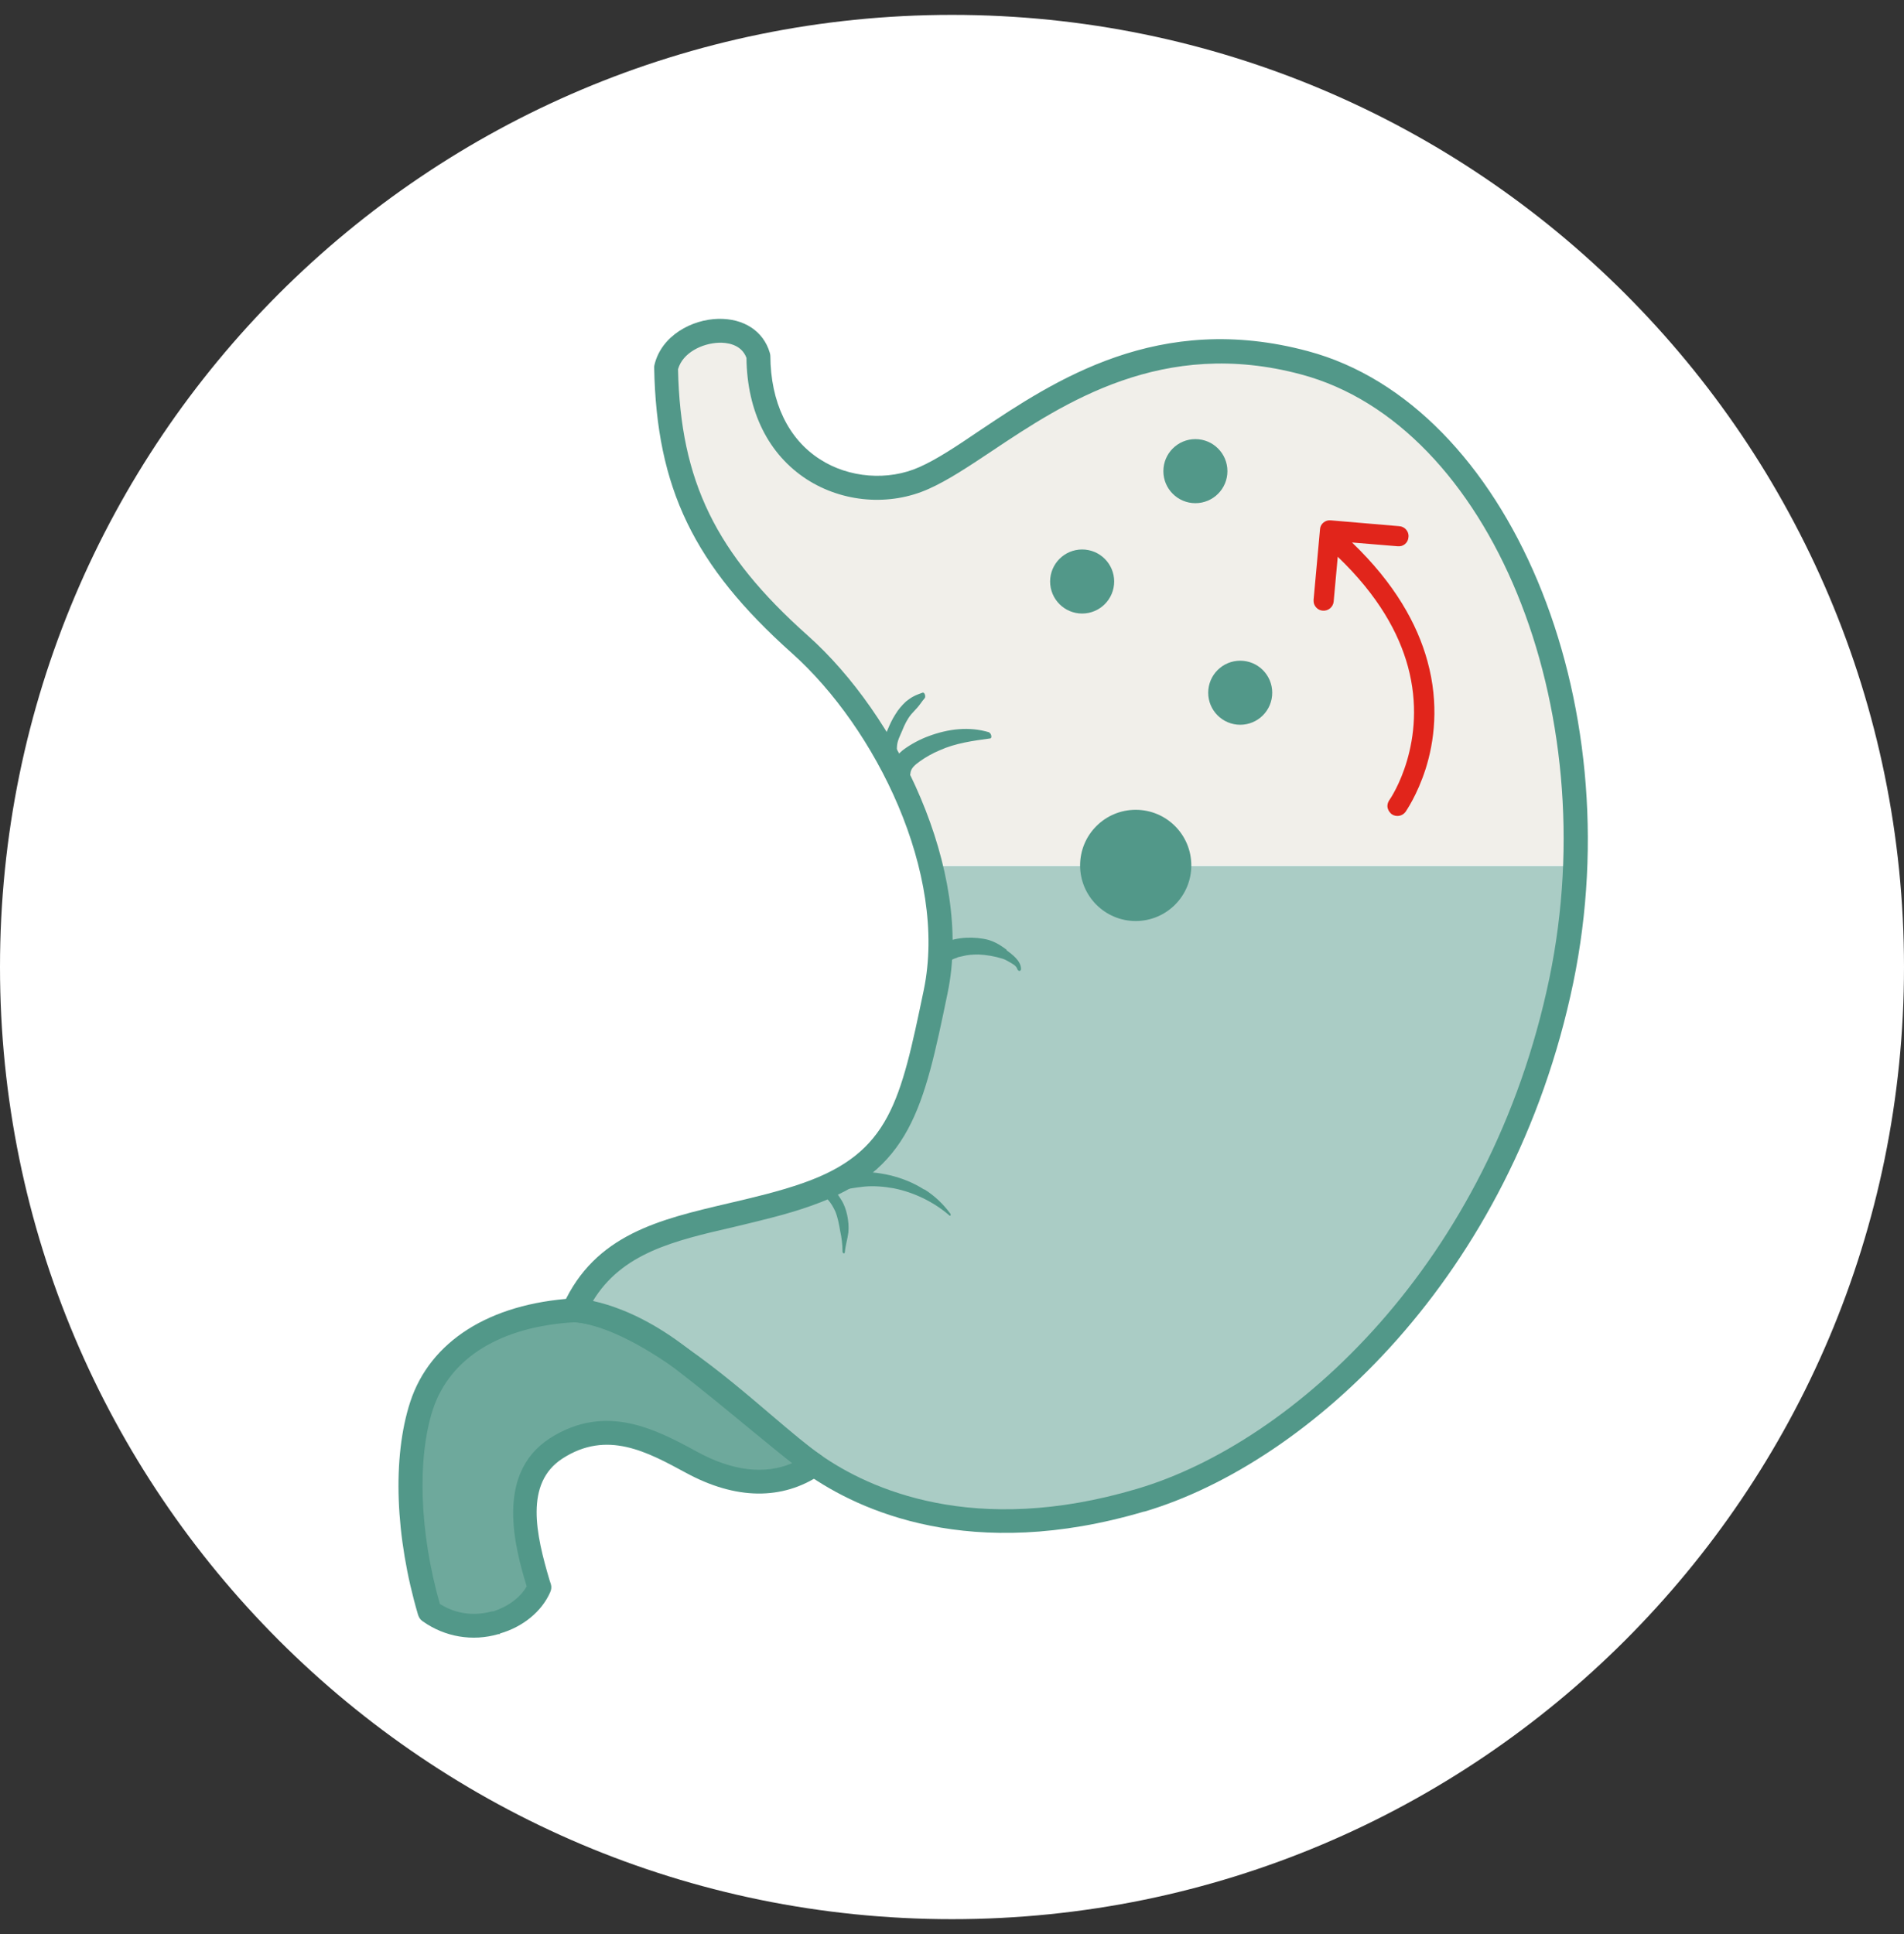
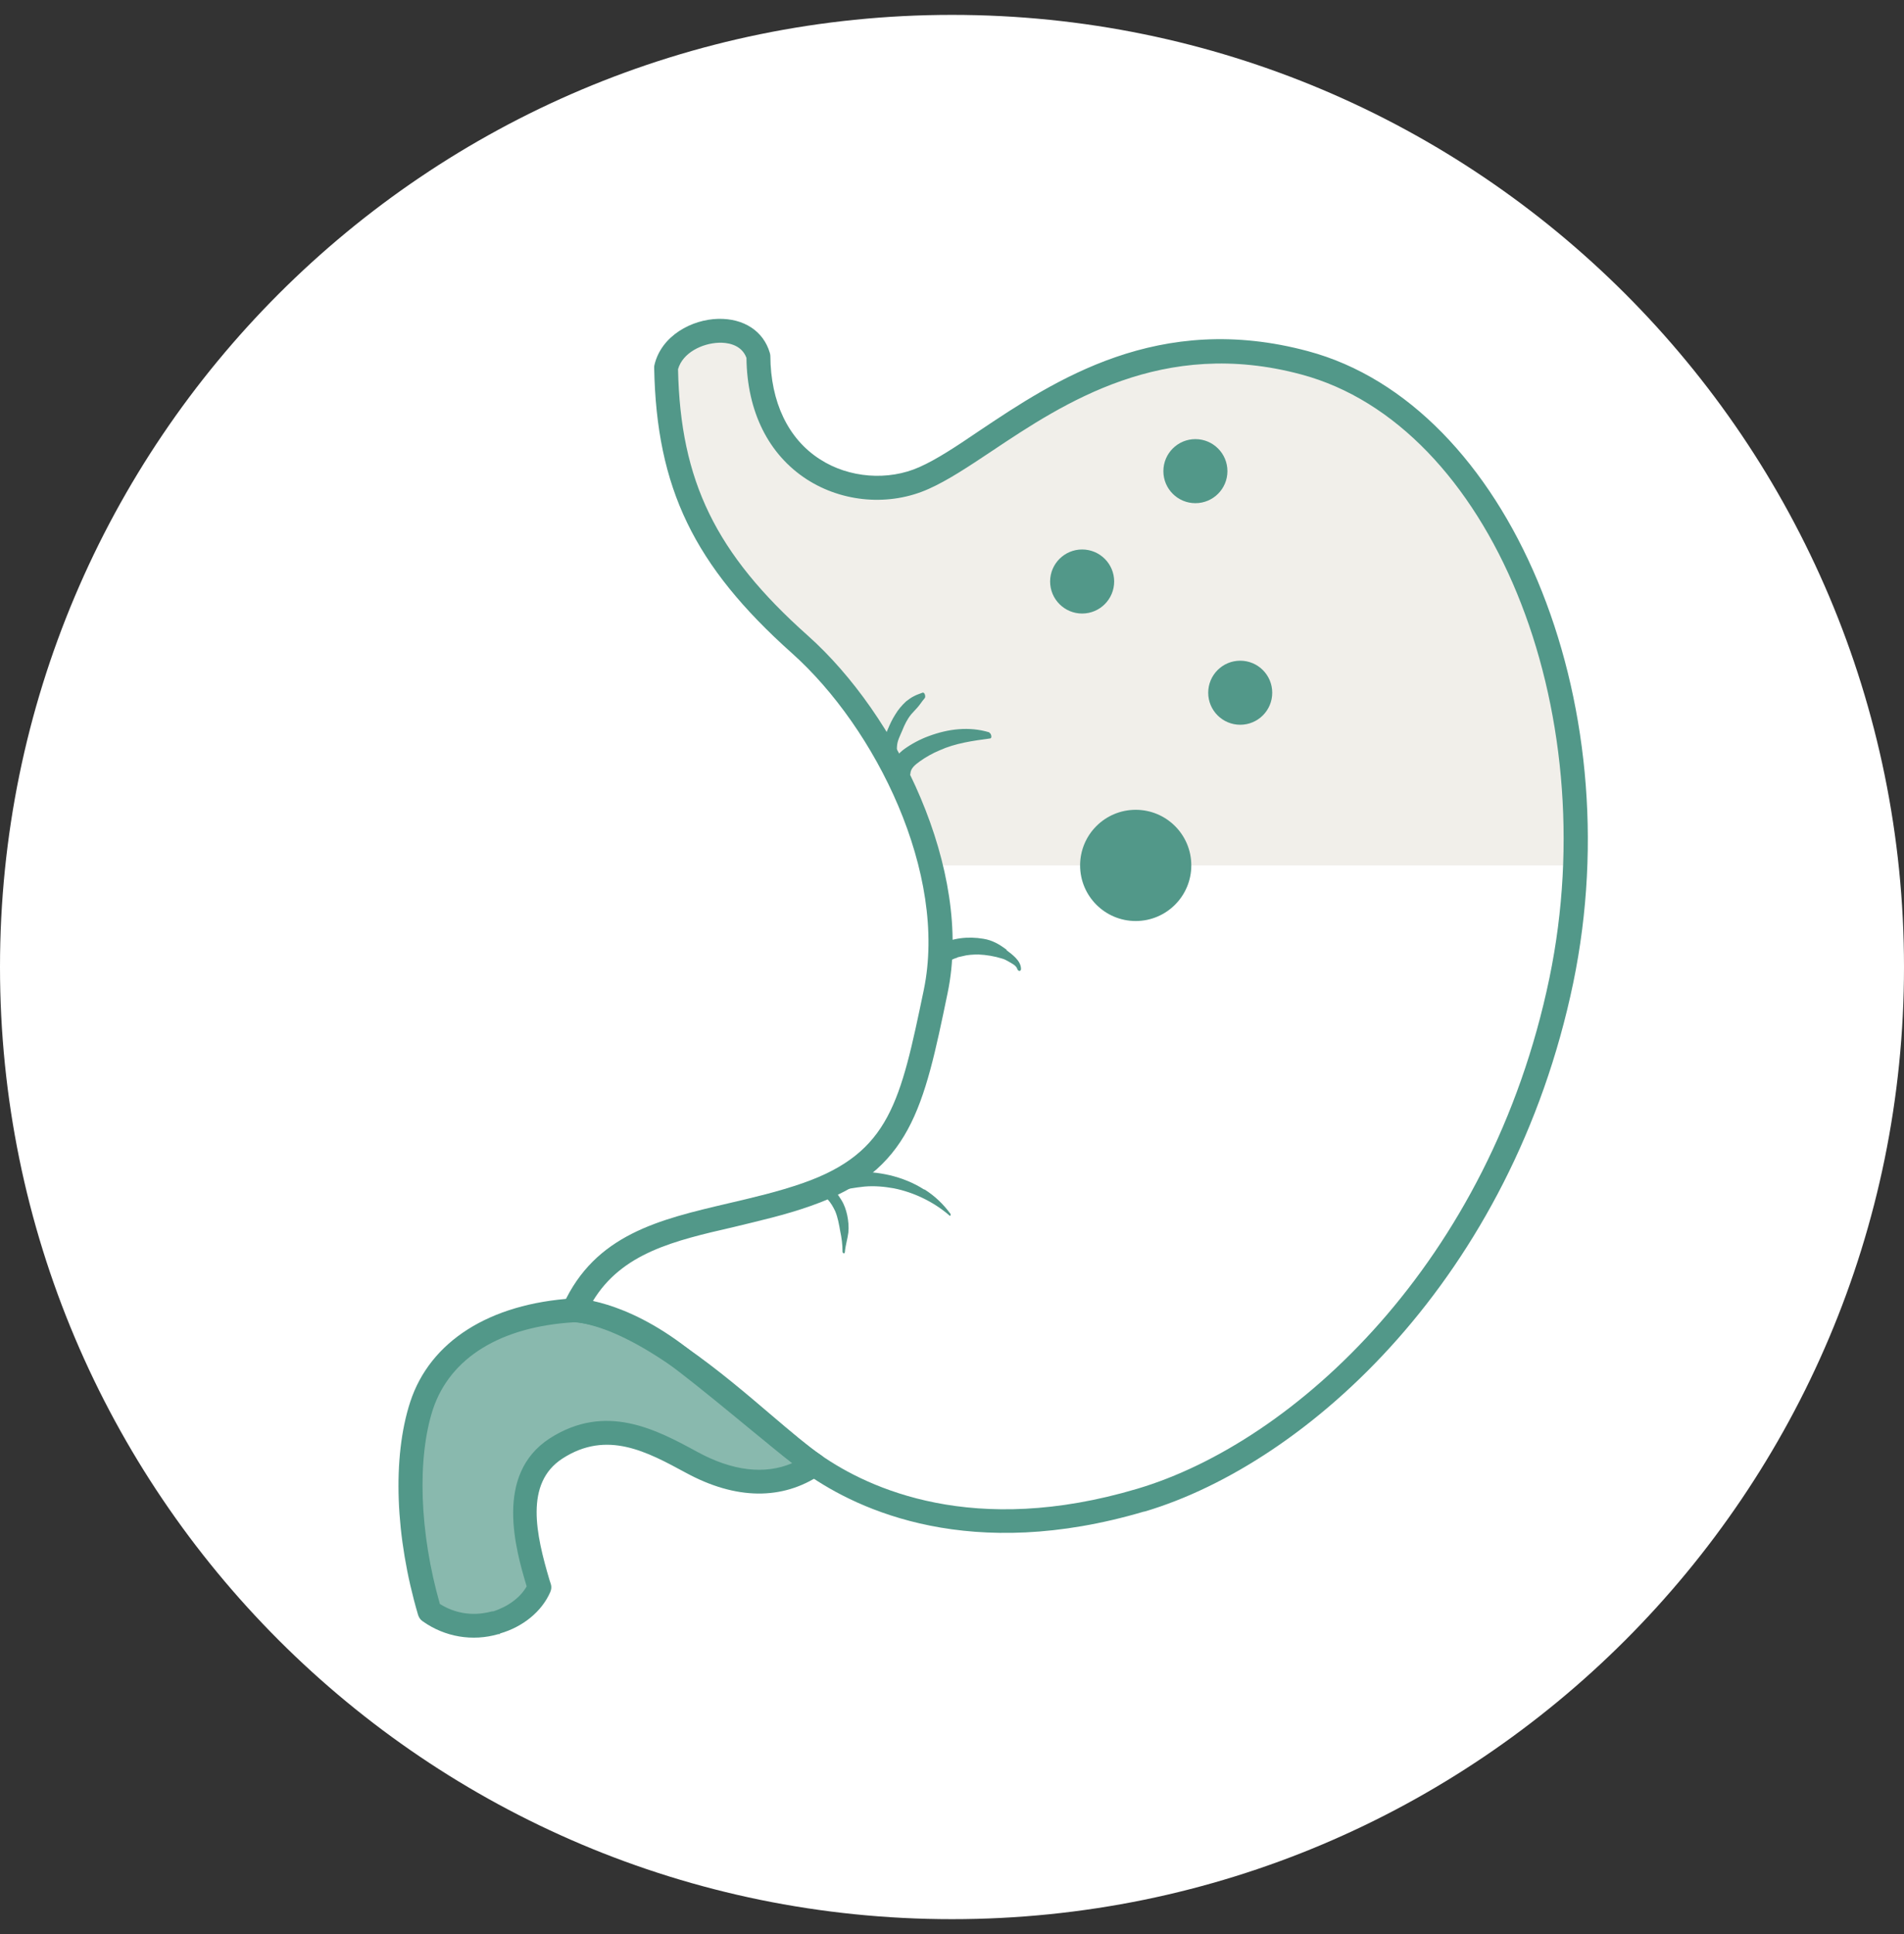
<svg xmlns="http://www.w3.org/2000/svg" width="64" height="65" viewBox="0 0 64 65" fill="none">
  <rect x="0" y="0" width="64" height="65" fill="#333333" stroke="none" />
  <g clip-path="url(#clip0_1_68)">
    <path d="M32 64.5C49.673 64.5 64 50.173 64 32.5C64 14.827 49.673 0.5 32 0.5C14.327 0.5 0 14.827 0 32.5C0 50.173 14.327 64.5 32 64.5Z" fill="white" />
-     <path d="M43.861 12.165C41.874 11.636 39.995 11.646 38.106 12.204C36.12 12.791 34.447 13.907 33.106 14.797C32.323 15.316 31.657 15.766 31.041 16.04C30.894 16.109 30.747 16.157 30.591 16.206C29.505 16.529 28.291 16.353 27.352 15.746C26.177 14.993 25.532 13.652 25.512 11.959C25.346 11.402 24.837 11.069 24.142 11.088C23.956 11.088 23.77 11.127 23.594 11.176C22.948 11.372 22.478 11.812 22.351 12.361C22.42 16.285 23.643 18.819 26.853 21.686C28.771 23.399 30.512 26.217 31.227 29.085H52.971C53.275 21.09 49.497 13.672 43.861 12.165Z" fill="#F1EFEA" />
-     <path d="M31.403 33.361C30.62 37.129 30.229 39.027 27.107 40.123C26.882 40.202 26.647 40.28 26.422 40.339C25.796 40.525 25.169 40.671 24.543 40.818C23.985 40.945 23.427 41.082 22.899 41.239C21.617 41.62 20.188 42.227 19.376 43.832L19.288 44.018L19.083 44.038C18.486 44.087 17.928 44.184 17.419 44.341C15.736 44.84 14.601 45.838 14.141 47.238C13.553 49.028 13.651 51.622 14.425 54.195C15.08 54.655 15.892 54.802 16.705 54.577C17.38 54.381 17.918 53.931 18.163 53.364L18.123 53.246C17.762 52.033 17.086 49.772 18.711 48.725C18.994 48.539 19.278 48.412 19.572 48.324C20.913 47.932 22.136 48.598 23.232 49.195C24.387 49.821 25.473 49.997 26.442 49.704C26.696 49.625 26.941 49.528 27.175 49.391L27.371 49.273L27.557 49.4C29.221 50.496 32.832 52.101 38.361 50.467C43.763 48.872 50.495 42.717 52.511 32.98C52.776 31.688 52.932 30.396 52.981 29.104H31.237C31.599 30.553 31.687 32.03 31.413 33.371L31.403 33.361Z" fill="#AACCC5" />
+     <path d="M43.861 12.165C41.874 11.636 39.995 11.646 38.106 12.204C36.12 12.791 34.447 13.907 33.106 14.797C32.323 15.316 31.657 15.766 31.041 16.04C30.894 16.109 30.747 16.157 30.591 16.206C29.505 16.529 28.291 16.353 27.352 15.746C26.177 14.993 25.532 13.652 25.512 11.959C25.346 11.402 24.837 11.069 24.142 11.088C23.956 11.088 23.77 11.127 23.594 11.176C22.948 11.372 22.478 11.812 22.351 12.361C22.42 16.285 23.643 18.819 26.853 21.686C28.771 23.399 30.512 26.217 31.227 29.085H52.971C53.275 21.09 49.497 13.672 43.861 12.165" fill="#F1EFEA" />
    <g opacity="0.68">
      <path d="M27.361 49.224C26.06 50.105 24.582 49.88 23.242 49.146C21.901 48.412 20.384 47.59 18.691 48.686C16.998 49.782 17.771 52.16 18.133 53.364C17.644 54.469 15.863 55.164 14.444 54.156C13.749 51.808 13.553 49.146 14.18 47.238C14.806 45.329 16.656 44.194 19.308 44.038C19.308 44.038 20.825 44.038 22.88 45.633C24.935 47.228 26.765 48.833 27.381 49.234L27.361 49.224Z" fill="#529889" />
    </g>
    <path d="M16.802 54.92H16.753C15.883 55.174 14.953 55.017 14.209 54.489C14.131 54.44 14.082 54.362 14.053 54.274C13.28 51.651 13.182 48.98 13.788 47.12C14.454 45.075 16.46 43.813 19.268 43.636C19.357 43.636 20.971 43.656 23.105 45.31C24.093 46.073 25.023 46.846 25.796 47.482C26.618 48.157 27.273 48.696 27.577 48.892C27.694 48.96 27.763 49.087 27.763 49.224C27.763 49.361 27.694 49.488 27.587 49.557C26.295 50.428 24.729 50.408 23.056 49.498C21.754 48.794 20.404 48.05 18.906 49.019C17.625 49.85 18.016 51.573 18.476 53.119L18.515 53.236C18.544 53.325 18.535 53.422 18.495 53.51C18.212 54.156 17.585 54.675 16.802 54.9V54.92ZM14.777 53.902C15.491 54.352 16.176 54.254 16.538 54.156H16.577C17.067 54 17.488 53.696 17.703 53.315C17.331 52.072 16.607 49.557 18.476 48.343C20.364 47.13 22.067 48.05 23.437 48.794C24.621 49.44 25.708 49.567 26.628 49.175C26.285 48.911 25.835 48.539 25.297 48.099C24.523 47.463 23.604 46.699 22.625 45.946C20.727 44.468 19.308 44.439 19.298 44.439C16.822 44.586 15.129 45.633 14.552 47.365C14.014 49.019 14.101 51.514 14.787 53.912L14.777 53.902Z" fill="#529889" />
    <path d="M38.459 50.8C32.636 52.522 28.869 50.761 27.136 49.547C26.667 49.214 26.089 48.735 25.424 48.167C23.662 46.67 21.245 44.625 19.249 44.419C19.122 44.41 19.004 44.331 18.946 44.224C18.877 44.116 18.877 43.979 18.926 43.861C20.002 41.483 22.175 40.984 24.465 40.446C25.297 40.251 26.148 40.055 26.99 39.761C29.916 38.734 30.268 37.021 31.051 33.273C31.863 29.359 29.436 24.466 26.618 21.951C23.32 19.005 22.067 16.402 21.989 12.361C21.989 12.331 21.989 12.292 21.999 12.263C22.234 11.274 23.261 10.736 24.142 10.716C25.003 10.697 25.659 11.127 25.874 11.852C25.884 11.891 25.894 11.92 25.894 11.959C25.903 13.515 26.491 14.748 27.557 15.433C28.536 16.069 29.857 16.167 30.904 15.698C31.481 15.443 32.147 15.003 32.91 14.484C35.454 12.781 38.948 10.452 43.968 11.803C50.691 13.603 54.85 23.517 52.883 33.028C50.828 42.912 43.978 49.166 38.478 50.8H38.459ZM19.905 43.734C21.999 44.214 24.259 46.132 25.942 47.57C26.588 48.118 27.146 48.598 27.587 48.901C29.201 50.027 32.724 51.671 38.224 50.036C43.508 48.471 50.094 42.433 52.081 32.872C53.969 23.761 50.075 14.279 43.743 12.586C39.085 11.333 35.758 13.545 33.341 15.159C32.548 15.688 31.853 16.148 31.217 16.431C29.906 17.019 28.33 16.891 27.117 16.109C25.835 15.277 25.111 13.838 25.091 12.028C24.915 11.548 24.387 11.509 24.162 11.519C23.604 11.539 22.948 11.852 22.791 12.409C22.87 16.167 24.054 18.604 27.156 21.364C30.141 24.025 32.714 29.251 31.853 33.371C31.051 37.246 30.61 39.35 27.264 40.525C26.383 40.838 25.502 41.033 24.66 41.239C22.654 41.699 20.903 42.11 19.924 43.734H19.905Z" fill="#529889" />
    <path d="M31.061 39.977C30.708 39.751 30.317 39.595 29.906 39.497C29.524 39.409 29.133 39.37 28.741 39.389C28.379 39.409 27.91 39.468 27.596 39.673C27.479 39.751 27.489 39.898 27.577 39.996C27.577 39.996 27.596 40.006 27.606 40.016C27.626 40.133 27.743 40.221 27.821 40.309C27.929 40.427 28.007 40.564 28.076 40.71C28.164 40.926 28.203 41.151 28.242 41.376C28.291 41.601 28.32 41.826 28.32 42.061C28.32 42.12 28.389 42.159 28.399 42.08C28.418 41.855 28.487 41.65 28.516 41.425C28.536 41.229 28.516 41.024 28.477 40.838C28.438 40.661 28.379 40.485 28.281 40.329C28.232 40.251 28.174 40.162 28.115 40.084C28.272 40.035 28.516 39.957 28.565 39.947C28.722 39.918 28.888 39.898 29.054 39.879C29.387 39.849 29.72 39.879 30.043 39.937C30.728 40.074 31.393 40.397 31.922 40.857C31.951 40.877 31.961 40.818 31.951 40.798C31.706 40.466 31.432 40.202 31.08 39.977H31.061Z" fill="#529889" />
    <path d="M33.84 31.923C33.595 31.737 33.36 31.6 33.057 31.551C32.538 31.463 32 31.521 31.53 31.776C31.384 31.854 31.276 32.02 31.384 32.187C31.481 32.334 31.726 32.402 31.883 32.314C31.971 32.265 32.049 32.226 32.137 32.197C32.157 32.197 32.186 32.177 32.206 32.167C32.206 32.167 32.206 32.167 32.215 32.167C32.254 32.157 32.294 32.148 32.343 32.138C32.519 32.089 32.705 32.079 32.891 32.079C33.145 32.089 33.438 32.138 33.683 32.216C33.761 32.236 33.83 32.275 33.898 32.314C33.996 32.373 34.153 32.441 34.192 32.559C34.221 32.657 34.329 32.657 34.319 32.549C34.309 32.285 34.026 32.079 33.83 31.932L33.84 31.923Z" fill="#529889" />
    <path d="M33.253 24.613C32.577 24.407 31.873 24.495 31.217 24.74C30.924 24.847 30.63 25.004 30.375 25.19C30.297 25.249 30.229 25.317 30.16 25.386C30.151 25.288 30.141 25.18 30.151 25.082C30.16 24.896 30.258 24.72 30.327 24.554C30.405 24.358 30.493 24.172 30.63 24.006C30.698 23.927 30.767 23.859 30.835 23.781C30.924 23.683 30.992 23.566 31.08 23.468C31.129 23.419 31.08 23.242 31.002 23.282C30.904 23.321 30.806 23.35 30.718 23.399C30.62 23.448 30.542 23.507 30.454 23.575C30.317 23.703 30.19 23.849 30.092 24.016C29.984 24.182 29.906 24.358 29.828 24.544C29.788 24.632 29.749 24.72 29.72 24.808C29.681 24.936 29.681 25.063 29.681 25.19C29.681 25.298 29.681 25.395 29.681 25.503C29.681 25.62 29.681 25.758 29.73 25.855C29.769 25.924 29.837 25.992 29.916 26.032C30.023 26.305 30.571 26.335 30.601 26.002C30.61 25.816 30.767 25.699 30.914 25.591C31.119 25.444 31.344 25.317 31.579 25.219C32.117 24.975 32.705 24.896 33.282 24.818C33.36 24.808 33.311 24.642 33.262 24.632L33.253 24.613Z" fill="#529889" />
    <path d="M38.175 30.954C39.207 30.954 40.044 30.117 40.044 29.085C40.044 28.052 39.207 27.216 38.175 27.216C37.143 27.216 36.306 28.052 36.306 29.085C36.306 30.117 37.143 30.954 38.175 30.954Z" fill="#529889" />
    <path d="M41.688 24.358C42.283 24.358 42.764 23.876 42.764 23.282C42.764 22.687 42.283 22.205 41.688 22.205C41.094 22.205 40.612 22.687 40.612 23.282C40.612 23.876 41.094 24.358 41.688 24.358Z" fill="#529889" />
    <path d="M36.374 20.62C36.969 20.62 37.451 20.138 37.451 19.543C37.451 18.949 36.969 18.467 36.374 18.467C35.78 18.467 35.298 18.949 35.298 19.543C35.298 20.138 35.78 20.62 36.374 20.62Z" fill="#529889" />
    <path d="M40.181 16.911C40.776 16.911 41.258 16.429 41.258 15.835C41.258 15.24 40.776 14.758 40.181 14.758C39.587 14.758 39.105 15.24 39.105 15.835C39.105 16.429 39.587 16.911 40.181 16.911Z" fill="#529889" />
-     <path d="M44.369 17.802L44.154 20.16C44.154 20.16 44.154 20.238 44.164 20.277C44.203 20.405 44.311 20.512 44.458 20.522C44.643 20.542 44.81 20.405 44.829 20.219L44.966 18.712C46.336 20.023 47.021 21.285 47.325 22.401C47.667 23.663 47.53 24.759 47.295 25.562C47.06 26.364 46.728 26.854 46.699 26.893C46.64 26.981 46.62 27.088 46.65 27.176C46.669 27.245 46.718 27.313 46.777 27.362C46.933 27.47 47.139 27.431 47.246 27.284C47.256 27.265 47.638 26.726 47.922 25.836C48.206 24.936 48.382 23.673 47.98 22.215C47.638 20.972 46.884 19.612 45.446 18.232L46.982 18.359C47.168 18.379 47.335 18.242 47.344 18.046C47.364 17.86 47.217 17.694 47.031 17.684L44.731 17.488C44.546 17.469 44.379 17.606 44.369 17.792V17.802Z" fill="#E1251B" />
  </g>
  <defs>
    <clipPath id="clip0_1_68">
      <rect width="64" height="64" fill="white" transform="translate(0 0.5)" />
    </clipPath>
  </defs>
</svg>